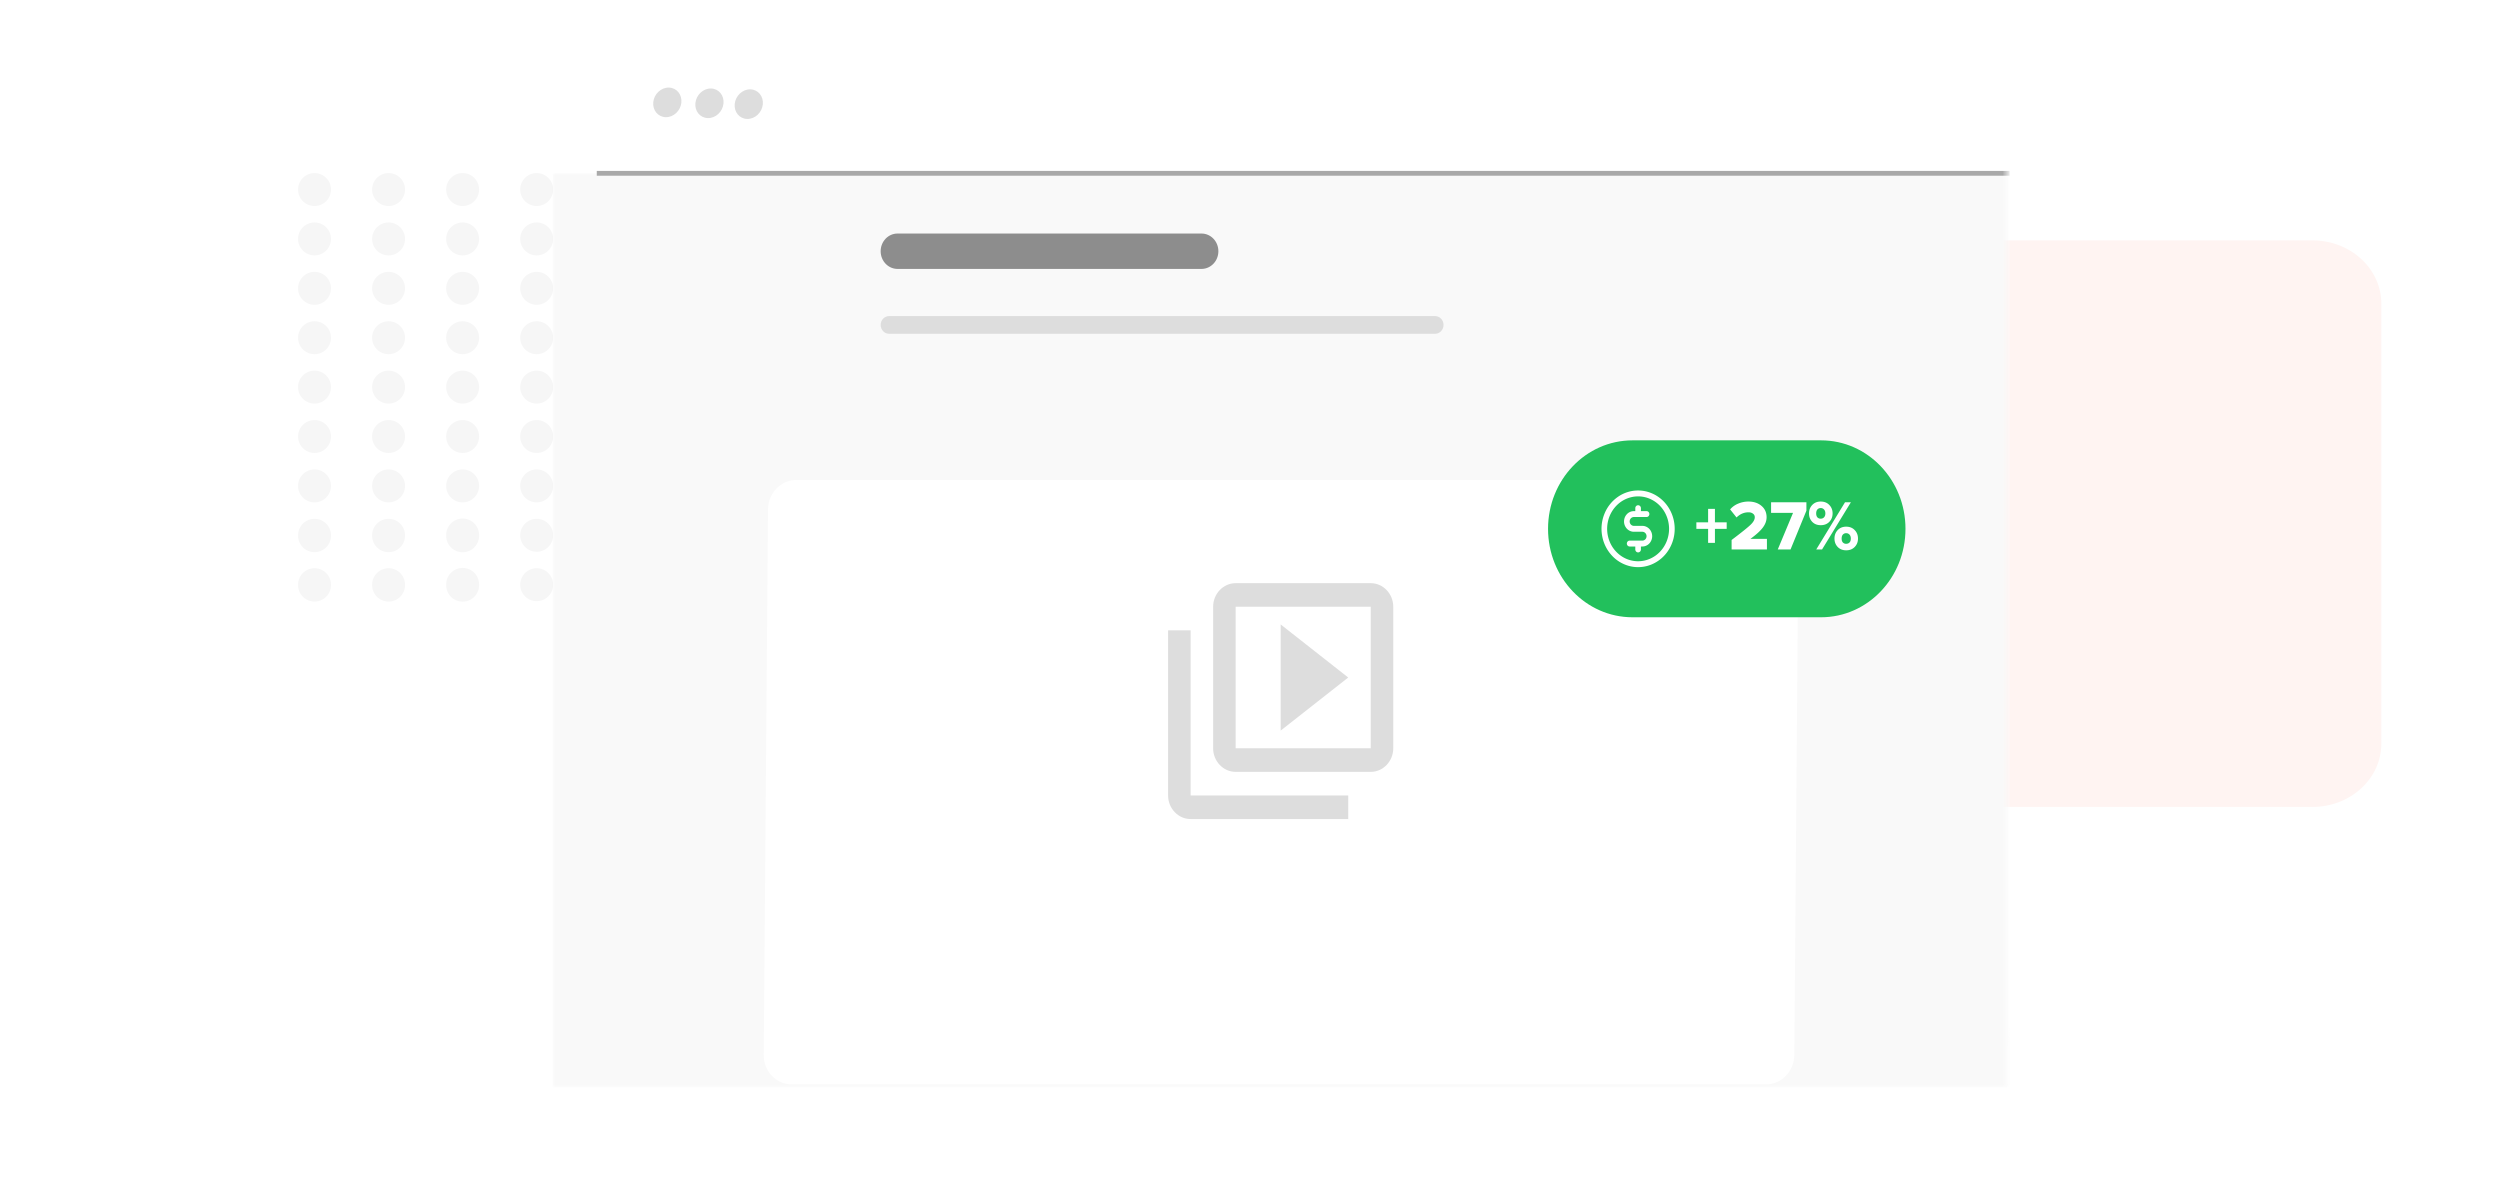
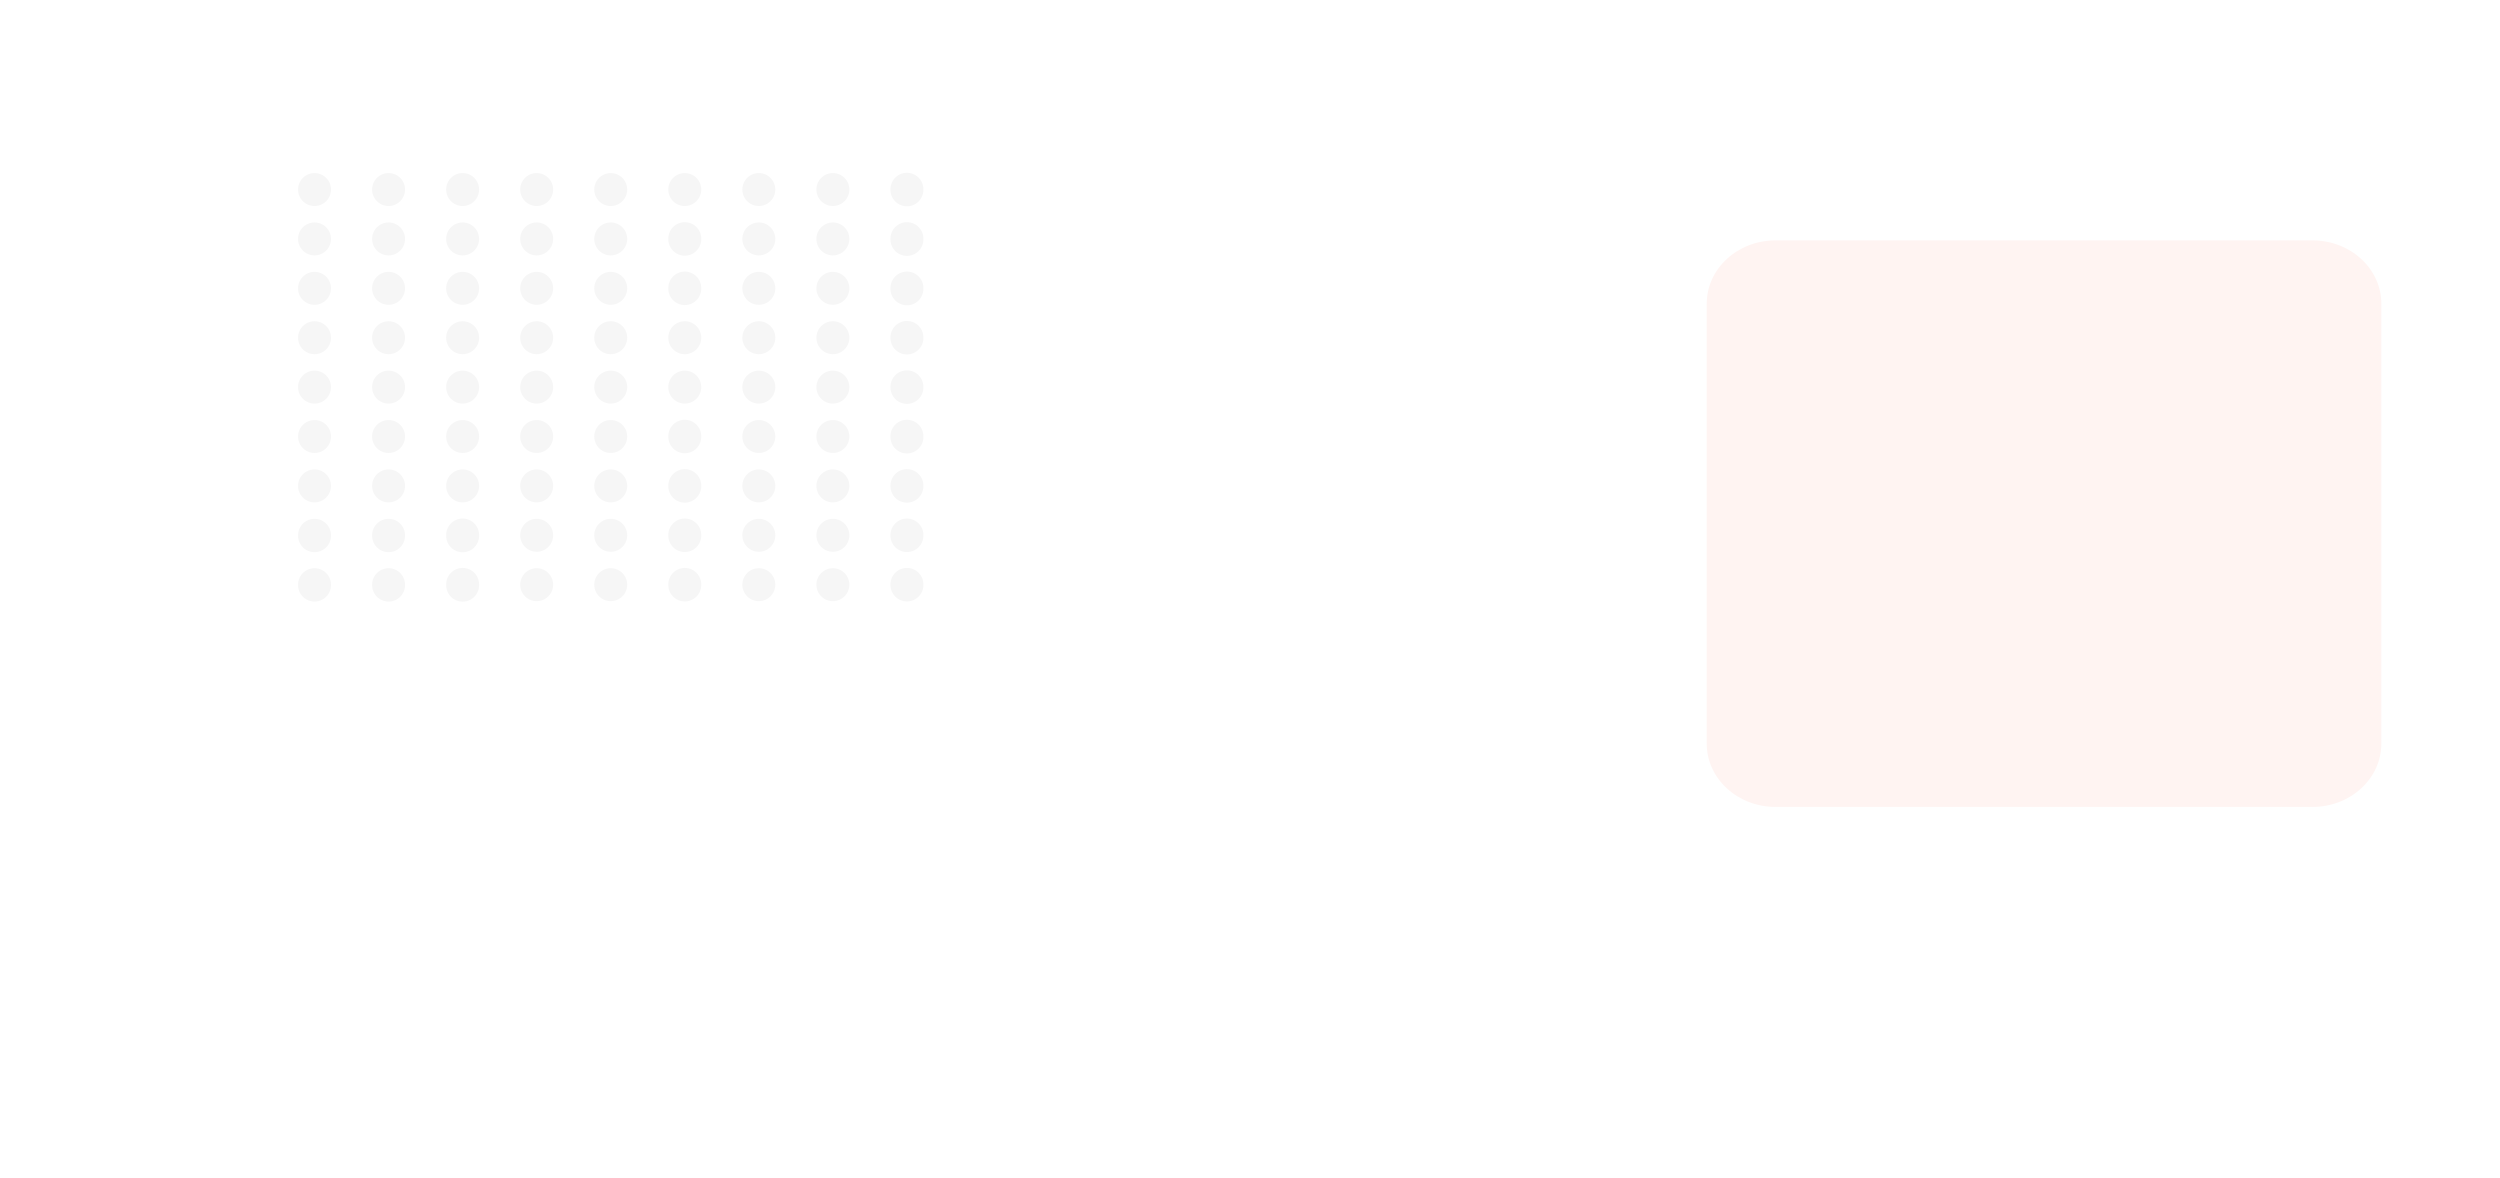
<svg xmlns="http://www.w3.org/2000/svg" width="520" height="245" viewBox="0 0 520 245" fill="none">
  <g clip-path="url(#a)">
    <path d="M481 50H369.318C361.41 50 355 55.895 355 63.167v91.508c0 7.272 6.41 13.167 14.318 13.167H481c7.908 0 14.318-5.895 14.318-13.167V63.167C495.318 55.895 488.908 50 481 50" fill="#fff4f2" />
    <path d="M68.846 39.425a3.424 3.424 0 1 0-3.423 3.424 3.424 3.424 0 0 0 3.422-3.424M68.846 49.698a3.424 3.424 0 1 0-3.423 3.425 3.424 3.424 0 0 0 3.422-3.425M68.846 59.973a3.424 3.424 0 1 0-3.423 3.424 3.424 3.424 0 0 0 3.422-3.425M68.846 70.247a3.424 3.424 0 1 0-3.423 3.424 3.424 3.424 0 0 0 3.422-3.424M68.846 80.52a3.424 3.424 0 1 0-3.423 3.425 3.424 3.424 0 0 0 3.422-3.424M68.846 90.795a3.424 3.424 0 1 0-3.423 3.424 3.424 3.424 0 0 0 3.422-3.424M68.846 101.068a3.424 3.424 0 1 0-3.423 3.425 3.424 3.424 0 0 0 3.422-3.425M84.248 39.425a3.424 3.424 0 1 0-3.423 3.424 3.424 3.424 0 0 0 3.423-3.424M84.248 49.698a3.424 3.424 0 1 0-3.423 3.425 3.424 3.424 0 0 0 3.423-3.425M84.248 59.973a3.424 3.424 0 1 0-3.423 3.424 3.424 3.424 0 0 0 3.423-3.425M84.248 70.247a3.424 3.424 0 1 0-3.423 3.424 3.424 3.424 0 0 0 3.423-3.424M84.248 80.52a3.424 3.424 0 1 0-3.423 3.425 3.424 3.424 0 0 0 3.423-3.424M84.248 90.795a3.424 3.424 0 1 0-3.423 3.424 3.424 3.424 0 0 0 3.423-3.424M84.248 101.068a3.424 3.424 0 1 0-3.423 3.425 3.424 3.424 0 0 0 3.423-3.425M99.65 39.425a3.424 3.424 0 1 0-3.423 3.424 3.424 3.424 0 0 0 3.423-3.424M99.65 49.698a3.424 3.424 0 1 0-3.423 3.425 3.424 3.424 0 0 0 3.423-3.425M99.65 59.973a3.424 3.424 0 1 0-3.423 3.424 3.424 3.424 0 0 0 3.423-3.425M99.65 70.247a3.424 3.424 0 1 0-3.423 3.424 3.424 3.424 0 0 0 3.423-3.424M99.65 80.52a3.424 3.424 0 1 0-3.423 3.425 3.424 3.424 0 0 0 3.423-3.424M99.65 90.795a3.424 3.424 0 1 0-3.423 3.424 3.424 3.424 0 0 0 3.423-3.424M99.65 101.068a3.424 3.424 0 1 0-3.423 3.425 3.424 3.424 0 0 0 3.423-3.425M115.053 39.425a3.424 3.424 0 1 0-6.848-.001 3.424 3.424 0 0 0 6.848 0M115.053 49.698a3.424 3.424 0 1 0-6.848 0 3.424 3.424 0 0 0 6.848 0M115.053 59.973a3.424 3.424 0 1 0-6.848-.002 3.424 3.424 0 0 0 6.848.002M115.053 70.247a3.424 3.424 0 1 0-6.848-.001 3.424 3.424 0 0 0 6.848 0M115.053 80.52a3.424 3.424 0 1 0-6.848 0 3.424 3.424 0 0 0 6.848 0M115.053 90.795a3.424 3.424 0 1 0-6.848-.002 3.424 3.424 0 0 0 6.848.001M115.053 101.068a3.424 3.424 0 1 0-6.848 0 3.424 3.424 0 0 0 6.848 0M130.455 39.425a3.424 3.424 0 1 0-6.848-.001 3.424 3.424 0 0 0 6.848 0M130.455 49.698a3.424 3.424 0 1 0-6.848 0 3.424 3.424 0 0 0 6.848 0M130.455 59.973a3.424 3.424 0 1 0-6.848-.002 3.424 3.424 0 0 0 6.848.002M130.455 70.247a3.424 3.424 0 1 0-6.848-.001 3.424 3.424 0 0 0 6.848 0M130.455 80.52a3.424 3.424 0 1 0-6.848 0 3.424 3.424 0 0 0 6.848 0M130.455 90.795a3.424 3.424 0 1 0-6.848-.002 3.424 3.424 0 0 0 6.848.001M130.455 101.068a3.424 3.424 0 1 0-6.848 0 3.424 3.424 0 0 0 6.848 0M145.857 39.425a3.424 3.424 0 1 0-3.423 3.424 3.423 3.423 0 0 0 3.423-3.424M145.857 49.698a3.423 3.423 0 1 0-6.845 0 3.423 3.423 0 1 0 6.845 0M145.857 59.973a3.423 3.423 0 1 0-6.845 0 3.423 3.423 0 1 0 6.845 0M145.857 70.247a3.424 3.424 0 1 0-3.423 3.424 3.423 3.423 0 0 0 3.423-3.424M145.857 80.52a3.424 3.424 0 1 0-3.423 3.425 3.423 3.423 0 0 0 3.423-3.424M145.857 90.795a3.423 3.423 0 1 0-6.845 0 3.423 3.423 0 1 0 6.845 0M145.857 101.068a3.423 3.423 0 1 0-6.845 0 3.423 3.423 0 1 0 6.845 0M161.26 39.425a3.424 3.424 0 1 0-6.848-.001 3.424 3.424 0 0 0 6.848 0M161.26 49.698a3.424 3.424 0 1 0-6.848 0 3.424 3.424 0 0 0 6.848 0M161.26 59.973a3.424 3.424 0 1 0-6.848-.002 3.424 3.424 0 0 0 6.848.002M161.26 70.247a3.424 3.424 0 1 0-6.848-.001 3.424 3.424 0 0 0 6.848 0M161.26 80.52a3.424 3.424 0 1 0-6.848 0 3.424 3.424 0 0 0 6.848 0M161.26 90.795a3.424 3.424 0 1 0-6.848-.002 3.424 3.424 0 0 0 6.848.001M161.26 101.068a3.424 3.424 0 1 0-6.848 0 3.424 3.424 0 0 0 6.848 0M68.846 111.342a3.423 3.423 0 1 0-6.846 0 3.424 3.424 0 1 0 6.846 0M68.846 121.616a3.423 3.423 0 1 0-6.846 0 3.424 3.424 0 1 0 6.846 0M84.248 111.342a3.423 3.423 0 1 0-6.846 0 3.424 3.424 0 1 0 6.846 0M84.248 121.616a3.423 3.423 0 1 0-6.846 0 3.424 3.424 0 1 0 6.846 0M99.65 111.342a3.423 3.423 0 1 0-6.845 0 3.424 3.424 0 1 0 6.845 0M99.65 121.616a3.423 3.423 0 1 0-6.845 0 3.424 3.424 0 1 0 6.845 0M115.053 111.342a3.424 3.424 0 1 0-6.848 0 3.424 3.424 0 0 0 6.848 0M115.053 121.616a3.424 3.424 0 1 0-6.848 0 3.424 3.424 0 0 0 6.848 0M130.455 111.342a3.424 3.424 0 1 0-6.848 0 3.424 3.424 0 0 0 6.848 0M130.455 121.616a3.424 3.424 0 1 0-6.848 0 3.424 3.424 0 0 0 6.848 0M145.857 111.342a3.423 3.423 0 1 0-6.845 0 3.423 3.423 0 1 0 6.845 0M145.857 121.616a3.423 3.423 0 1 0-6.845 0 3.423 3.423 0 1 0 6.845 0M161.26 111.342a3.424 3.424 0 1 0-6.848 0 3.424 3.424 0 0 0 6.848 0M161.26 121.616a3.424 3.424 0 1 0-6.848 0 3.424 3.424 0 0 0 6.848 0M176.662 39.425a3.424 3.424 0 1 0-6.848-.001 3.424 3.424 0 0 0 6.848 0M176.662 49.698a3.424 3.424 0 1 0-6.848 0 3.424 3.424 0 0 0 6.848 0M176.662 59.973a3.424 3.424 0 1 0-6.848-.002 3.424 3.424 0 0 0 6.848.002M176.662 70.247a3.424 3.424 0 1 0-6.848-.001 3.424 3.424 0 0 0 6.848 0M176.662 80.52a3.424 3.424 0 1 0-6.848 0 3.424 3.424 0 0 0 6.848 0M176.662 90.795a3.424 3.424 0 1 0-6.848-.002 3.424 3.424 0 0 0 6.848.001M176.662 101.068a3.424 3.424 0 1 0-6.848 0 3.424 3.424 0 0 0 6.848 0M176.662 111.342a3.424 3.424 0 1 0-6.848 0 3.424 3.424 0 0 0 6.848 0M176.662 121.616a3.424 3.424 0 1 0-6.848 0 3.424 3.424 0 0 0 6.848 0M192.064 39.425a3.423 3.423 0 1 0-6.845 0 3.423 3.423 0 1 0 6.845 0M192.064 49.698a3.423 3.423 0 1 0-6.845 0 3.424 3.424 0 1 0 6.845 0M192.064 59.973a3.423 3.423 0 1 0-6.845 0 3.424 3.424 0 1 0 6.845 0M192.064 70.247a3.423 3.423 0 1 0-6.845 0 3.423 3.423 0 1 0 6.845 0M192.064 80.52a3.423 3.423 0 1 0-6.845 0 3.423 3.423 0 1 0 6.845 0M192.064 90.795a3.423 3.423 0 1 0-6.845 0 3.424 3.424 0 1 0 6.845 0M192.064 101.068a3.423 3.423 0 1 0-6.845 0 3.423 3.423 0 1 0 6.845 0M192.064 111.342a3.423 3.423 0 1 0-6.845 0 3.423 3.423 0 1 0 6.845 0M192.064 121.616a3.423 3.423 0 1 0-6.845 0 3.423 3.423 0 1 0 6.845 0" fill="#f6f6f6" />
    <g filter="url(#b)">
      <mask id="c" style="mask-type:luminance" maskUnits="userSpaceOnUse" x="102" y="0" width="316" height="236">
-         <path d="M102.5 13.148C102.5 5.886 108.119 0 115.05 0h289.9c6.931 0 12.55 5.886 12.55 13.148v209.704c0 7.262-5.619 13.148-12.55 13.148h-289.9c-6.931 0-12.55-5.886-12.55-13.148z" fill="#fff" />
-       </mask>
+         </mask>
      <g mask="url(#c)">
        <path d="M124.127 6.266C124.127-.508 129.369-6 135.836-6h270.456C412.758-6 418-.508 418 6.266v195.639c0 6.775-5.242 12.266-11.708 12.266H135.836c-6.467 0-11.709-5.491-11.709-12.266z" fill="#fff" />
        <mask id="d" style="mask-type:alpha" maskUnits="userSpaceOnUse" x="115" y="24" width="303" height="191">
          <path d="M418 24.051H115v190.12h303z" fill="#fff4f2" />
        </mask>
        <g mask="url(#d)">
          <path d="M418 24.051H115v190.12h303z" fill="#f9f9f9" />
        </g>
        <path d="M124.127 24.051H418" stroke="#a9a9a9" />
        <path d="M249.912 36.575h-63.224c-1.939 0-3.512 1.648-3.512 3.68s1.573 3.68 3.512 3.68h63.224c1.94 0 3.512-1.648 3.512-3.68s-1.572-3.68-3.512-3.68" fill="#8d8d8d" />
        <path d="M298.5 53.747H184.932c-.97 0-1.757.824-1.757 1.84s.787 1.84 1.757 1.84H298.5c.97 0 1.756-.824 1.756-1.84s-.786-1.84-1.756-1.84M138.476 12.374c1.614.035 3.067-1.315 3.246-3.015.18-1.7-.983-3.106-2.596-3.141s-3.066 1.315-3.246 3.015c-.179 1.7.983 3.106 2.596 3.141M147.24 12.564c1.613.035 3.066-1.315 3.246-3.015.179-1.7-.983-3.107-2.597-3.142s-3.066 1.315-3.245 3.015.982 3.107 2.596 3.142M155.418 12.741c1.614.035 3.067-1.315 3.246-3.015.18-1.7-.983-3.107-2.596-3.142S153.002 7.9 152.822 9.6c-.179 1.7.983 3.106 2.596 3.141" fill="#ddd" />
        <g filter="url(#e)">
          <path d="M368.303 75.828H165.648c-3.233 0-5.875 2.746-5.902 6.133l-.888 113.462c-.027 3.388 2.573 6.133 5.806 6.133h202.655c3.233 0 5.875-2.745 5.902-6.133l.888-113.462c.027-3.387-2.573-6.133-5.806-6.133" fill="#fff" />
        </g>
        <mask id="f" style="mask-type:luminance" maskUnits="userSpaceOnUse" x="238" y="104" width="57" height="60">
          <path d="M294.48 104.392h-56.199v58.876h56.199z" fill="#fff" />
        </mask>
        <g mask="url(#f)">
          <path d="M247.648 119.111h-4.684v34.344c0 2.699 2.108 4.907 4.684 4.907h32.782v-4.907h-32.782zm37.465-9.813h-28.099c-2.576 0-4.683 2.208-4.683 4.907v29.438c0 2.698 2.107 4.906 4.683 4.906h28.099c2.576 0 4.684-2.208 4.684-4.906v-29.438c0-2.699-2.108-4.907-4.684-4.907m0 34.345h-28.099v-29.438h28.099zm-18.733-25.758v22.078l14.05-11.039z" fill="#ddd" />
        </g>
        <g filter="url(#g)">
-           <path d="M378.778 67.595h-39.222c-9.699 0-17.562 8.237-17.562 18.399 0 10.16 7.863 18.398 17.562 18.398h39.222c9.7 0 17.562-8.237 17.562-18.398 0-10.162-7.862-18.4-17.562-18.4" fill="#22c05c" />
          <path d="M340.726 78.02a7.36 7.36 0 0 0-4.227 1.344 7.9 7.9 0 0 0-2.803 3.578 8.3 8.3 0 0 0-.433 4.607 8.1 8.1 0 0 0 2.082 4.082 7.5 7.5 0 0 0 3.897 2.182 7.3 7.3 0 0 0 4.397-.454 7.7 7.7 0 0 0 3.415-2.936 8.24 8.24 0 0 0 1.283-4.43c-.003-2.114-.805-4.14-2.232-5.634-1.427-1.496-3.361-2.336-5.379-2.338m0 14.72a6.23 6.23 0 0 1-3.577-1.137 6.7 6.7 0 0 1-2.372-3.028 7.05 7.05 0 0 1-.367-3.898 6.85 6.85 0 0 1 1.763-3.454 6.35 6.35 0 0 1 3.297-1.846 6.17 6.17 0 0 1 3.721.384 6.5 6.5 0 0 1 2.89 2.485 7 7 0 0 1 1.085 3.748c-.002 1.788-.681 3.503-1.888 4.768-1.208 1.264-2.845 1.976-4.552 1.978m2.927-5.213c0 .569-.216 1.115-.6 1.518a2 2 0 0 1-1.448.628h-.293v.614a.63.63 0 0 1-.172.433.57.57 0 0 1-.827 0 .62.62 0 0 1-.172-.433v-.614h-1.171a.57.57 0 0 1-.414-.18.63.63 0 0 1-.171-.433c0-.163.061-.319.171-.434a.57.57 0 0 1 .414-.18h2.635a.86.86 0 0 0 .621-.269.95.95 0 0 0 .257-.65.95.95 0 0 0-.257-.651.86.86 0 0 0-.621-.27h-1.757a2 2 0 0 1-1.449-.628 2.2 2.2 0 0 1-.6-1.518c0-.569.216-1.115.6-1.518a2 2 0 0 1 1.449-.628h.293V81.7c0-.162.061-.319.172-.433a.57.57 0 0 1 .827 0c.11.115.172.27.172.433v.614h1.171c.155 0 .304.064.414.18.11.114.171.27.171.433a.63.63 0 0 1-.171.434.57.57 0 0 1-.414.18h-2.635a.86.86 0 0 0-.621.269.95.95 0 0 0-.257.65c0 .244.093.478.257.65a.86.86 0 0 0 .621.27h1.757c.543 0 1.064.227 1.448.629.384.403.6.949.6 1.518M359.151 86.003h-2.445v2.915h-1.419v-2.915h-2.444V84.65h2.444v-2.811h1.419v2.811h2.445zm8.371 4.284h-7.348v-1.973q3.12-2.355 3.962-3.18.858-.824.857-1.545 0-.485-.379-.75-.365-.28-.913-.28-1.405 0-2.501 1.075l-1.335-1.678a4.4 4.4 0 0 1 1.728-1.222 5.4 5.4 0 0 1 2.066-.412q1.672 0 2.725.898 1.068.897 1.068 2.37 0 1.103-.787 2.148-.786 1.046-2.571 2.34h3.428zm4.91 0h-2.656l3.175-7.61h-4.566v-2.208h7.348v1.752zm6.274-5.05q-1.082 0-1.756-.69-.675-.708-.675-1.752 0-1.06.675-1.767.674-.706 1.756-.706 1.11 0 1.784.706.689.707.689 1.766 0 1.046-.689 1.752-.674.692-1.784.692m.281 5.05h-1.208l5.985-9.818h1.222zm5.016.176q-1.082 0-1.757-.692-.674-.706-.674-1.751 0-1.06.674-1.766.675-.707 1.757-.707 1.095 0 1.77.707.688.706.688 1.766 0 1.044-.688 1.751-.675.692-1.77.692m-5.986-6.859a.9.9 0 0 0 .689.28q.421 0 .688-.28.282-.294.281-.81 0-.529-.281-.824a.89.89 0 0 0-.688-.294.89.89 0 0 0-.689.294q-.252.295-.252.825 0 .515.252.809m5.986 5.505q.435 0 .702-.28.267-.279.267-.81 0-.529-.281-.824a.89.89 0 0 0-.688-.294.89.89 0 0 0-.689.294q-.252.295-.253.825 0 .53.253.81a.9.9 0 0 0 .689.279" fill="#fff" />
        </g>
      </g>
    </g>
  </g>
  <defs>
    <filter id="b" x="85" y="-18" width="362.5" height="274.171" filterUnits="userSpaceOnUse" color-interpolation-filters="sRGB">
      <feFlood flood-opacity="0" result="BackgroundImageFix" />
      <feColorMatrix in="SourceAlpha" values="0 0 0 0 0 0 0 0 0 0 0 0 0 0 0 0 0 0 127 0" result="hardAlpha" />
      <feOffset dy="12" />
      <feGaussianBlur stdDeviation="15" />
      <feComposite in2="hardAlpha" operator="out" />
      <feColorMatrix values="0 0 0 0 0 0 0 0 0 0 0 0 0 0 0 0 0 0 0.08 0" />
      <feBlend in2="BackgroundImageFix" result="effect1_dropShadow_1653_9681" />
      <feBlend in="SourceGraphic" in2="effect1_dropShadow_1653_9681" result="shape" />
    </filter>
    <filter id="e" x="138.858" y="67.828" width="255.251" height="165.728" filterUnits="userSpaceOnUse" color-interpolation-filters="sRGB">
      <feFlood flood-opacity="0" result="BackgroundImageFix" />
      <feColorMatrix in="SourceAlpha" values="0 0 0 0 0 0 0 0 0 0 0 0 0 0 0 0 0 0 127 0" result="hardAlpha" />
      <feOffset dy="12" />
      <feGaussianBlur stdDeviation="10" />
      <feComposite in2="hardAlpha" operator="out" />
      <feColorMatrix values="0 0 0 0 0 0 0 0 0 0 0 0 0 0 0 0 0 0 0.04 0" />
      <feBlend in2="BackgroundImageFix" result="effect1_dropShadow_1653_9681" />
      <feBlend in="SourceGraphic" in2="effect1_dropShadow_1653_9681" result="shape" />
    </filter>
    <filter id="g" x="291.994" y="49.595" width="134.346" height="96.797" filterUnits="userSpaceOnUse" color-interpolation-filters="sRGB">
      <feFlood flood-opacity="0" result="BackgroundImageFix" />
      <feColorMatrix in="SourceAlpha" values="0 0 0 0 0 0 0 0 0 0 0 0 0 0 0 0 0 0 127 0" result="hardAlpha" />
      <feOffset dy="12" />
      <feGaussianBlur stdDeviation="15" />
      <feComposite in2="hardAlpha" operator="out" />
      <feColorMatrix values="0 0 0 0 0 0 0 0 0 0 0 0 0 0 0 0 0 0 0.08 0" />
      <feBlend in2="BackgroundImageFix" result="effect1_dropShadow_1653_9681" />
      <feBlend in="SourceGraphic" in2="effect1_dropShadow_1653_9681" result="shape" />
    </filter>
    <clipPath id="a">
      <path fill="#fff" d="M0 0h520v245H0z" />
    </clipPath>
  </defs>
</svg>